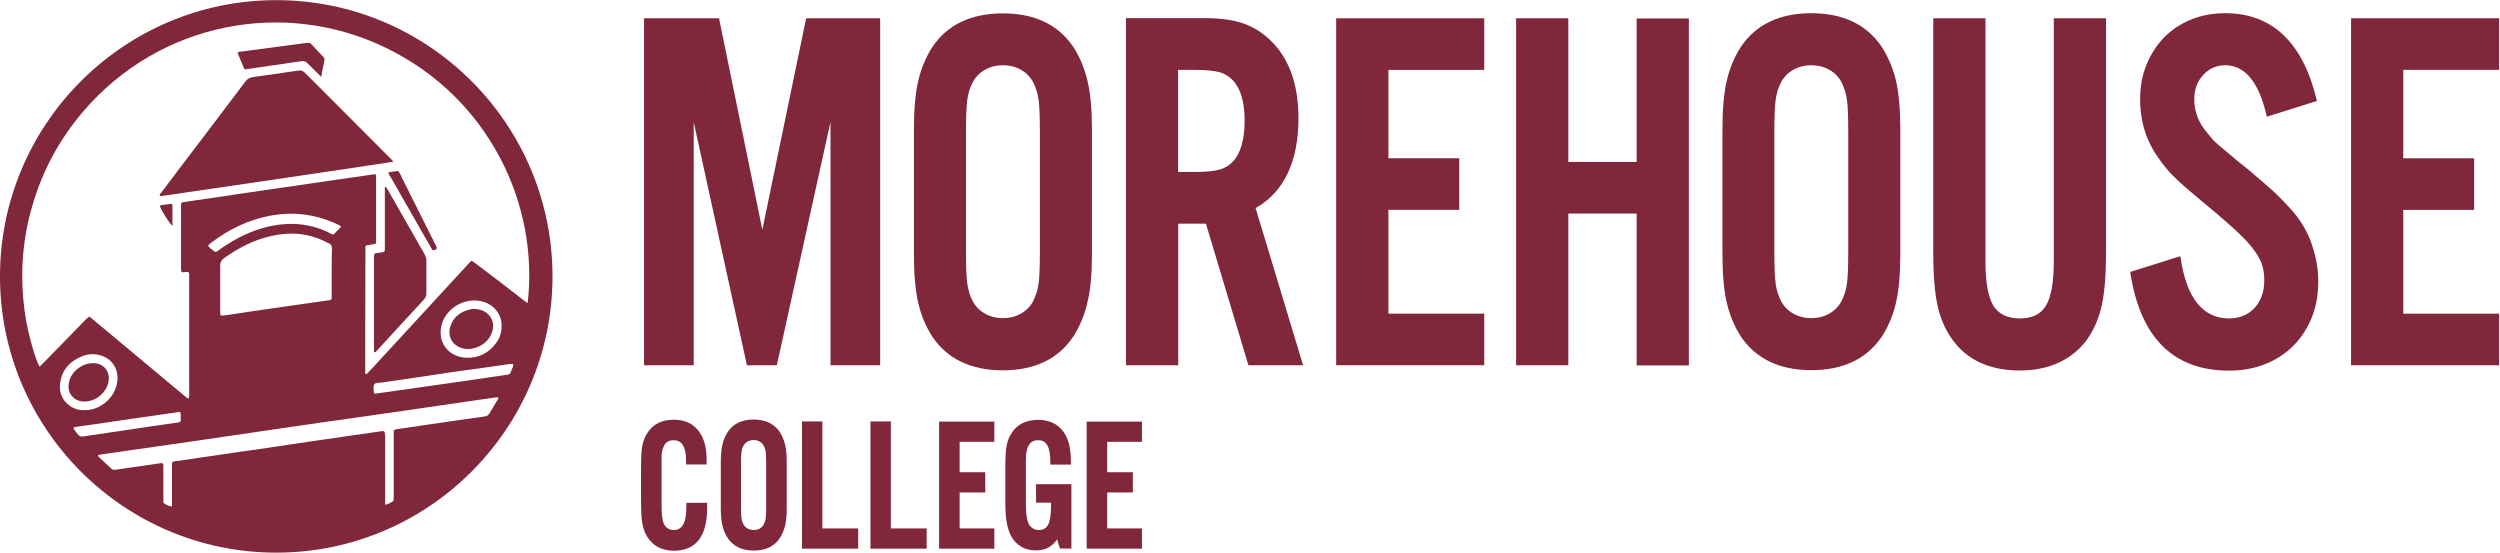
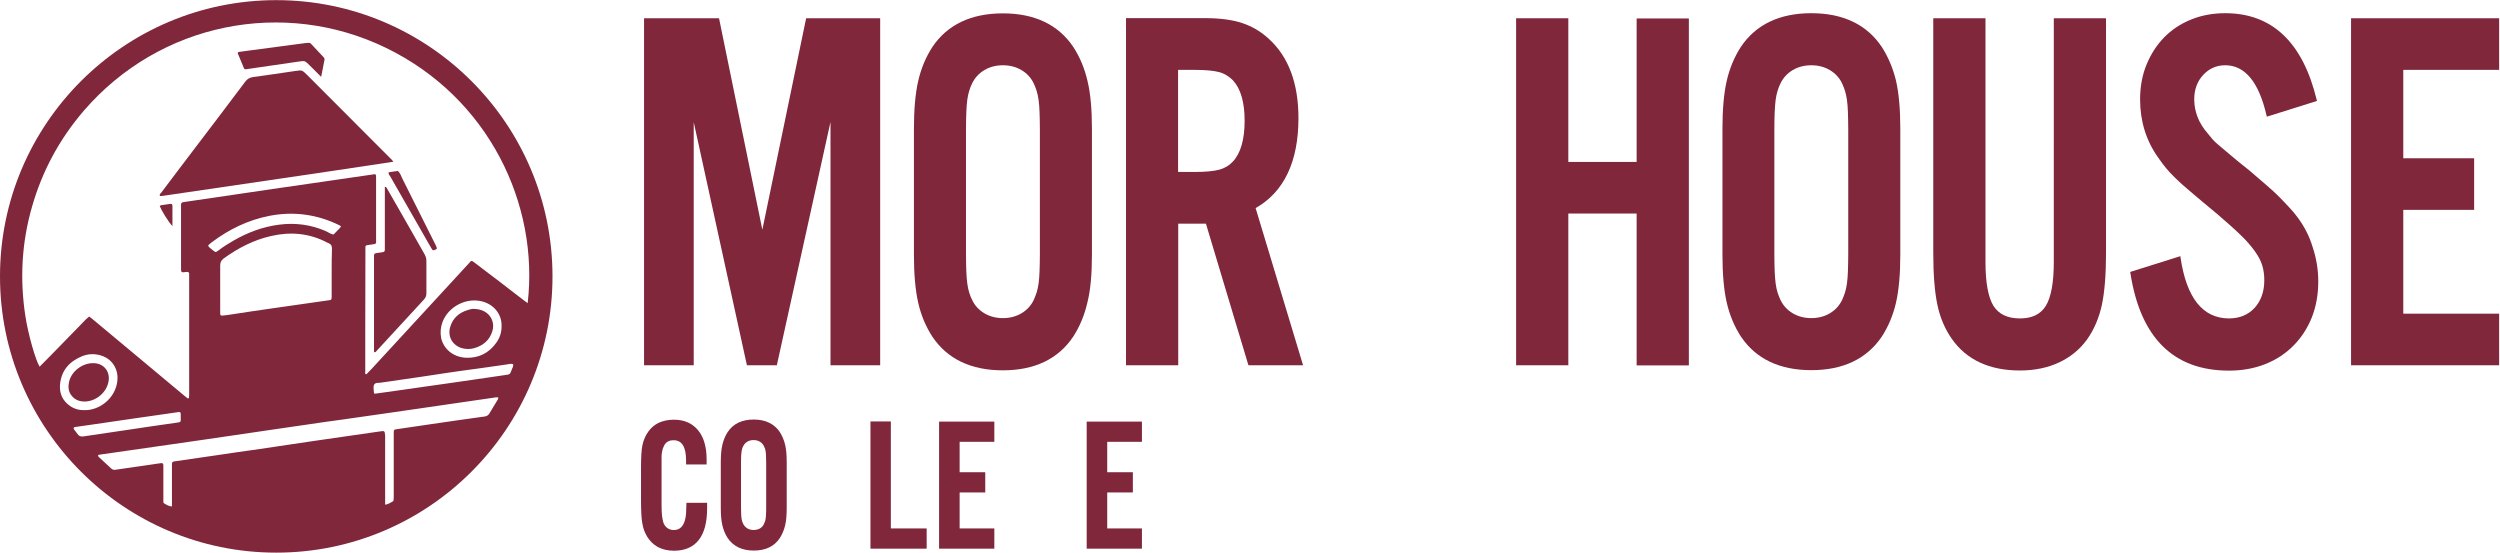
<svg xmlns="http://www.w3.org/2000/svg" version="1.1" id="svg2" x="0px" y="0px" viewBox="0 0 209.3 46.3" style="enable-background:new 0 0 209.3 46.3;" xml:space="preserve">
  <style type="text/css">
	.st0{fill:#80273C;}
</style>
  <g id="g10" transform="matrix(1.333,0,0,-1.333,0,46.267)">
    <g id="g12" transform="scale(0.1)">
      <path id="path14" class="st0" d="M739.9,303.2h10.7c6.6,0,11.7-0.5,15.1-1.4c3.4-0.9,6.2-2.7,8.6-5.1c4.9-5.2,7.4-13.8,7.4-25.4    c0-11.8-2.5-20.5-7.4-25.7c-2.3-2.5-5.2-4.2-8.6-5.1c-3.5-0.9-8.5-1.4-15.1-1.4h-10.7V303.2z M815.5,272.9    c0,21.8-6.2,38.4-18.4,49.6c-4.9,4.6-10.6,8-16.9,10.1c-6.3,2.1-14.2,3.1-23.5,3.1h-49.5V117.7h32.8v88.9h17.4l26.5-88.3l0.2-0.6    h34.3l-29.8,98.7C806.4,226.5,815.5,245.5,815.5,272.9" />
      <path id="path16" class="st0" d="M608.7,163.4c-0.5,1.6-0.9,3.5-1.2,5.7c-0.3,2.3-0.5,4.9-0.6,7.7c-0.1,2.8-0.2,6.4-0.2,10.9v77.8    c0,8.6,0.3,14.9,0.8,18.8c0.5,3.8,1.5,7.3,3.1,10.5c1.7,3.5,4.3,6.3,7.7,8.3c3.4,2,7.3,3,11.6,3c4.3,0,8.2-1,11.6-3    c3.4-2,6-4.8,7.7-8.3c0.8-1.7,1.4-3.3,1.9-4.9c0.5-1.6,0.9-3.5,1.2-5.6c0.3-2.1,0.5-4.7,0.6-7.7c0.1-3.1,0.2-6.9,0.2-11v-77.8    c0-4.2-0.1-7.9-0.2-11c-0.1-3.1-0.3-5.6-0.6-7.7c-0.3-2.1-0.7-4-1.2-5.6c-0.5-1.6-1.2-3.3-1.9-4.9c-1.7-3.5-4.3-6.3-7.7-8.3    c-3.4-2-7.3-3-11.6-3c-4.3,0-8.2,1-11.6,3c-3.4,2-6,4.8-7.7,8.3C609.8,160.1,609.2,161.8,608.7,163.4z M685.8,187.2v78.8    c0,12.3-0.9,22.5-2.8,30.3c-1.8,7.8-4.8,15-8.9,21.3c-9.4,14-24.3,21.1-44.2,21.1c-20,0-34.9-7.1-44.3-21.1    c-4.1-6.3-7.1-13.5-8.9-21.3c-1.8-7.8-2.7-18-2.7-30.3v-78.8c0-12.3,0.9-22.5,2.7-30.3c1.8-7.9,4.8-15,8.9-21.3    c9.4-14,24.3-21.1,44.2-21.1c20,0,34.8,7.1,44.2,21.1c4.1,6.3,7.1,13.5,8.9,21.3C684.9,164.7,685.8,174.9,685.8,187.2" />
      <path id="path18" class="st0" d="M435.7,270.4l33.4-152.7h18.8l33.7,152.8V117.7h31.2v217.9h-46.5l-27.5-132.8l-27.2,132.8h-47.1    V117.7h31.2V270.4" />
-       <path id="path20" class="st0" d="M839.2,117.7h93v32.4h-60.2v65.2h44.5v32.4h-44.5v55.5h60.2v32.4h-93V117.7" />
      <path id="path22" class="st0" d="M1289.9,182.4c0-12.8-1.7-22-5-27.4c-3.3-5.3-8.6-7.9-16.3-7.9c-7.8,0-13.3,2.7-16.6,7.9    c-3.3,5.4-5,14.6-5,27.4v153.2h-32.8V188.2c0-13.6,0.9-24.6,2.6-32.6c1.7-8.1,4.8-15.3,9.1-21.4c9.2-13.1,23.6-19.8,42.7-19.8    c9.2,0,17.5,1.7,24.7,5.1c7.2,3.4,13.2,8.3,17.7,14.7c4.3,6.1,7.3,13.3,9.1,21.4c1.7,8,2.6,19,2.6,32.6v147.4h-32.8L1289.9,182.4" />
      <path id="path24" class="st0" d="M1027.9,245.4H985v90.2h-32.8V117.7H985V213h42.9v-95.4h32.8v217.9h-32.8V245.4" />
      <path id="path26" class="st0" d="M1443,210.6c-1.6,2.2-3.4,4.3-5.2,6.2c-1.8,1.9-3.8,4.1-6.1,6.4c-2.3,2.3-4.9,4.8-7.9,7.3    c-3,2.6-6.7,5.7-10.9,9.4c-5.6,4.4-9.7,7.8-12.5,10.2c-2.9,2.5-5.3,4.4-7,5.9c-1.7,1.4-2.9,2.6-3.8,3.6c-0.9,1.1-1.9,2.4-3.2,3.9    c-5.5,6.3-8.3,13.5-8.3,21.3c0,6,1.9,11.2,5.6,15.2c3.7,4,8.3,6.1,13.9,6.1c12.4,0,21.1-10.6,25.9-31.5l0.2-0.8l31.5,9.9l-0.2,0.7    c-8.7,36.1-28,54.4-57.4,54.4c-7.7,0-15-1.3-21.5-4c-6.5-2.6-12.2-6.4-16.9-11.2c-4.7-4.8-8.4-10.6-11.1-17.2    c-2.7-6.6-4-13.9-4-21.7c0-13.7,3.8-26,11.3-36.5c1.8-2.6,3.5-4.9,5-6.7c1.6-1.9,3.5-4,5.8-6.2c2.3-2.3,5.4-5.1,9.6-8.6    c4.2-3.6,9.8-8.3,16.7-14c5.8-5,10.7-9.3,14.5-13c3.8-3.6,6.8-7.1,9.1-10.3c2.3-3.2,3.9-6.2,4.7-9c0.9-2.8,1.3-6,1.3-9.4    c0-7.1-2.1-12.9-6.1-17.3c-4.1-4.4-9.5-6.6-16.1-6.6c-16.4,0-26.7,12.9-30.4,38.2l-0.1,0.9l-31.5-9.9l0.1-0.7    c6.3-40.7,27.1-61.3,61.9-61.3c8.3,0,16,1.4,22.8,4.1c6.8,2.7,12.8,6.6,17.7,11.6c4.9,4.9,8.8,10.9,11.5,17.6    c2.7,6.8,4.1,14.4,4.1,22.7c0,7.4-1.2,14.6-3.5,21.5C1450.4,198.9,1447.1,205.1,1443,210.6" />
      <path id="path28" class="st0" d="M1569.6,303.2v32.4h-93V117.7h93v32.4h-60.2v65.2h44.5v32.4h-44.5v55.5H1569.6" />
      <path id="path30" class="st0" d="M1116.4,163.4c-0.5,1.6-0.9,3.5-1.2,5.7c-0.3,2.3-0.5,4.9-0.6,7.7c-0.1,2.9-0.2,6.4-0.2,10.9    v77.8c0,8.6,0.3,14.9,0.8,18.8c0.5,3.8,1.5,7.3,3.1,10.5c1.7,3.5,4.3,6.3,7.7,8.3c3.4,2,7.3,3,11.6,3c4.3,0,8.2-1,11.6-3    c3.4-2,6-4.8,7.7-8.3c0.8-1.7,1.4-3.4,1.9-4.9c0.5-1.6,0.9-3.5,1.2-5.6c0.3-2.1,0.5-4.7,0.6-7.7c0.1-3,0.2-6.6,0.2-11v-77.8    c0-4.4-0.1-8-0.2-11c-0.1-3-0.3-5.6-0.6-7.7c-0.3-2.1-0.7-4-1.2-5.6c-0.5-1.6-1.1-3.2-1.9-4.9c-1.7-3.5-4.3-6.3-7.7-8.3    c-3.4-2-7.3-3-11.6-3s-8.2,1-11.6,3c-3.4,2-6,4.8-7.7,8.3C1117.6,160.1,1116.9,161.8,1116.4,163.4L1116.4,163.4z M1181.8,317.7    c-9.4,14-24.3,21.1-44.2,21.1s-34.8-7.1-44.2-21.1c-4.1-6.3-7.1-13.5-8.9-21.3c-1.8-7.8-2.7-18-2.7-30.3v-78.8    c0-12.3,0.9-22.5,2.7-30.3c1.8-7.8,4.8-15,8.9-21.3c9.4-14,24.3-21.1,44.2-21.1c20,0,34.8,7.1,44.3,21.1    c4.1,6.3,7.1,13.5,8.9,21.3c1.8,7.8,2.7,18,2.7,30.3v78.8c0,12.3-0.9,22.5-2.7,30.3C1188.9,304.2,1185.9,311.4,1181.8,317.7" />
      <path id="path32" class="st0" d="M477.3,15.2c-2.3-1.3-5.6-1.3-7.9,0c-1.1,0.7-2,1.6-2.6,2.8c-0.3,0.6-0.5,1.2-0.7,1.7    c-0.2,0.6-0.3,1.2-0.4,2c-0.1,0.8-0.2,1.7-0.2,2.8c0,1-0.1,2.4-0.1,3.9v28.2c0,3.1,0.1,5.4,0.3,6.7c0.2,1.3,0.5,2.6,1.1,3.6    c0.6,1.2,1.4,2.1,2.6,2.8c1.1,0.7,2.5,1,3.9,1s2.8-0.3,3.9-1c1.2-0.7,2-1.6,2.6-2.8c0.3-0.6,0.5-1.2,0.7-1.7    c0.2-0.6,0.3-1.2,0.4-1.9c0.1-0.7,0.2-1.6,0.2-2.7c0-1.1,0.1-2.4,0.1-4V28.4c0-1.6,0-2.9-0.1-4c0-1.1-0.1-2-0.2-2.8    c-0.1-0.7-0.2-1.4-0.4-1.9c-0.2-0.5-0.4-1.1-0.7-1.7C479.3,16.8,478.4,15.9,477.3,15.2z M489.8,75.7c-3.5,5.2-9,7.9-16.4,7.9    c-7.4,0-12.9-2.6-16.4-7.9c-1.5-2.3-2.6-5-3.3-7.9c-0.7-2.9-1-6.6-1-11.1V28.2c0-4.5,0.3-8.2,1-11.1c0.7-2.9,1.8-5.6,3.3-7.9    c3.5-5.2,9-7.9,16.4-7.9c7.4,0,12.9,2.6,16.4,7.9c1.5,2.3,2.6,5,3.3,7.9c0.7,2.9,1,6.6,1,11.1v28.5c0,4.5-0.3,8.2-1,11.1    C492.4,70.7,491.3,73.3,489.8,75.7" />
      <path id="path34" class="st0" d="M431.1,30.7c-0.1-2.7-0.1-4.7-0.2-5.9c-0.1-1.1-0.2-2.2-0.4-3.1c-1-5-3.4-7.5-7.3-7.5    c-1.5,0-2.8,0.4-4,1.2c-1.1,0.8-2,1.9-2.5,3.3c-0.4,1.3-0.7,2.8-0.9,4.4c-0.2,1.7-0.3,4-0.3,7v26.2c0,1.6,0,2.9,0,4    c0,1.1,0.1,2,0.3,2.9c0.2,0.9,0.3,1.6,0.5,2.2c0.2,0.6,0.5,1.2,0.8,1.8c1.1,2.3,3.1,3.4,6,3.4c5.2,0,7.8-4.2,7.8-12.8v-2.4h12.9    v3.1c0,7.9-1.8,14.1-5.4,18.4c-3.6,4.4-8.7,6.6-15.2,6.6c-3.5,0-6.7-0.7-9.4-1.9c-2.7-1.3-5-3.2-6.7-5.7c-0.9-1.3-1.7-2.6-2.2-3.9    c-0.6-1.3-1-2.8-1.4-4.4c-0.3-1.7-0.6-3.6-0.7-5.8c-0.1-2.2-0.2-4.9-0.2-8V31.8c0-2.9,0.1-5.4,0.2-7.6c0.1-2.1,0.3-4,0.6-5.7    c0.3-1.6,0.6-3.1,1.1-4.4c0.5-1.2,1-2.5,1.8-3.8c1.7-2.9,4-5.2,6.9-6.8c2.9-1.5,6.3-2.3,10.1-2.3c6.9,0,12.1,2.3,15.6,6.8    c3.5,4.5,5.2,11.1,5.2,19.8v3.5h-13L431.1,30.7" />
      <path id="path36" class="st0" d="M589.8,2.5h34.7v12.7h-21.8v22.6h16.1v12.7h-16.1v19.1h21.8v12.7h-34.7V2.5" />
-       <path id="path38" class="st0" d="M650.8,31.4h9.3V29c0-5.3-0.6-9.2-1.9-11.6c-1.2-2.2-3.1-3.2-5.8-3.2c-1.7,0-3.1,0.5-4.3,1.4    c-1.2,1-2.1,2.3-2.6,3.9c-0.4,1.5-0.7,3.1-0.9,4.9c-0.2,1.9-0.3,4.4-0.3,7.7v24c0,1.6,0,3,0.1,4.2c0,1.1,0.1,2,0.3,2.8    c0.1,0.8,0.3,1.5,0.5,2.2c0.1,0.6,0.4,1.2,0.8,1.8c0.5,1.2,1.3,2,2.3,2.6c1.1,0.6,2.3,0.9,3.6,0.9c2.8,0,4.7-1,5.9-3.2    c1.3-2.3,1.9-6.1,1.9-11.3v-0.8h12.9v0.8c0,3.6-0.2,6.7-0.6,9.2c-0.4,2.5-1,4.8-1.9,6.7c-1.6,3.7-4,6.5-7,8.5    c-3.1,1.9-6.8,2.9-11.1,2.9c-3.5,0-6.6-0.7-9.4-1.9c-2.8-1.3-5-3.2-6.7-5.6c-0.9-1.2-1.6-2.5-2.2-3.8c-0.6-1.3-1-2.8-1.4-4.5    c-0.3-1.7-0.6-3.7-0.7-5.9c-0.1-2.2-0.2-4.9-0.2-8V32.2c0-2.7,0.1-5.2,0.2-7.2c0.1-2.1,0.3-3.9,0.6-5.5c0.2-1.6,0.6-3.1,1-4.5    c0.4-1.3,0.9-2.7,1.5-4c1.5-3,3.7-5.4,6.4-7.1c2.7-1.7,5.9-2.5,9.4-2.5c3.1,0,5.8,0.6,8.1,1.9c1.9,1.1,3.7,2.7,5.3,5l1.8-5.7h7.2    v40.4h-22.2V31.4" />
      <path id="path40" class="st0" d="M682.5,2.5h34.7v12.7h-21.8v22.6h16.1v12.7h-16.1v19.1h21.8v12.7h-34.7V2.5" />
-       <path id="path42" class="st0" d="M516.6,82.4h-12.9V2.5h35.3v12.7h-22.5V82.4" />
      <path id="path44" class="st0" d="M559.6,82.4h-12.9V2.5h35.3v12.7h-22.5V82.4" />
      <path id="path46" class="st0" d="M244.3,248.5c-17.1,17.2-34.3,34.3-51.4,51.5c-3.2,3.2-3.2,3.1-7.5,2.5    c-8.8-1.3-17.6-2.6-26.4-3.8c-2.1-0.3-3.6-1.1-4.9-2.8c-10.7-14.3-21.6-28.6-32.4-42.8c-6.9-9-13.7-18.1-20.5-27.1    c-0.4-0.5-1.3-1-0.7-2c0.6,0,1.3,0,1.9,0.1c48,7.1,96.1,14,144.6,21.4C246.2,246.9,245.1,247.6,244.3,248.5" />
      <path id="path48" class="st0" d="M243.3,228.3c-0.3,0.5-0.4,1.3-1.6,1.5c0-1.3,0-2.4,0-3.5c0-11.1,0-22.2,0-33.4    c0-0.9,0-1.8,0-2.7c0-1-0.5-1.4-1.4-1.5c-1.3-0.2-2.6-0.4-4-0.6c-1.1-0.2-1.3-0.5-1.4-1.5c0-0.3,0-0.7,0-1c0-19.6,0-39.1,0-58.7    c0-0.4-0.1-0.9,0.4-1.1c0.7,0.1,1.1,0.7,1.5,1.2c9.8,10.6,19.6,21.3,29.4,31.9c1.1,1.2,1.7,2.5,1.6,4.2c0,6.8,0,13.6,0,20.3    c0,1.5-0.5,2.8-1.2,4.1C258.8,201.2,251.1,214.8,243.3,228.3" />
      <path id="path50" class="st0" d="M153.2,304.3c0.2-0.6,0.7-0.8,1.3-0.7c2.3,0.3,4.6,0.7,6.9,1c8.7,1.3,17.4,2.5,26.1,3.8    c4,0.6,4,0.6,6.9-2.3c2.3-2.3,4.6-4.5,7.3-7.3c0.8,4,1.5,7.4,2.1,10.7c0.1,0.8-0.2,1.3-0.7,1.8c-2.1,2.2-4.1,4.4-6.2,6.6    c-2.6,2.7-1.6,2.4-5.4,2.1c-0.2,0-0.4,0-0.7-0.1c-11.6-1.5-23.1-3.1-34.7-4.6c-2-0.3-4-0.5-5.9-0.8c-0.6-0.1-1.1-0.5-0.8-1.1    C150.8,310.2,152,307.2,153.2,304.3" />
      <path id="path52" class="st0" d="M273.6,193.2c-7,13.9-13.9,27.8-20.9,41.7c-0.8,1.6-1.3,3.5-2.8,4.8c-1.9-0.2-3.7-0.5-5.6-0.8    c-0.1,0-0.2-0.1-0.2-0.2c-0.2-1,0.5-1.7,1-2.4c8.4-14.6,16.8-29.3,25.1-43.9c0.4-0.7,0.8-1.3,1.2-2c0.4-0.5,0.9-0.6,1.4-0.4    c0.4,0.2,0.8,0.3,1.2,0.6c0.3,0.2,0.5,0.5,0.3,0.8C274.2,192,273.9,192.6,273.6,193.2" />
      <path id="path54" class="st0" d="M106.7,219c-1.6-0.2-3.3-0.5-4.9-0.7c-0.5-0.1-1.1-0.2-1.5-0.6c0.9-2.4,5.4-10,8-12.6    c0,4.3,0,8.6,0,12.9C108.2,218.9,107.8,219.2,106.7,219" />
      <path id="path56" class="st0" d="M290.2,128.4c2.7-0.7,5.3-0.7,7.9,0.1c5.4,1.6,9.4,5,11.1,10.5c1.6,5-0.5,10.1-5,12.5    c-1.9,1-3.9,1.5-6.6,1.6c-0.9,0.1-2.4-0.3-3.7-0.7c-5.4-1.6-9.4-4.9-11.1-10.5C280.9,135.8,284.2,130.1,290.2,128.4" />
      <path id="path58" class="st0" d="M68.2,107.7c1,6.1-3,11.1-9.2,11.3c-7,0.3-14-4.9-15.6-11.6c-0.6-2.8-0.6-5.5,1-8    c2.1-3.2,5.1-4.5,8.8-4.5C60.4,95,67.1,100.7,68.2,107.7" />
      <path id="path60" class="st0" d="M298.5,181.8c-2.6,2-2.3,1.8-4.2-0.3c-12.5-13.6-25-27.2-37.5-40.7c-7.8-8.5-15.7-17-23.5-25.5    c-1.1-1.1-2.1-2.2-3.2-3.3c-1.1,0.2-0.7,1.1-0.7,1.6c0,8.1,0,16.2,0,24.4c0,17.2,0.1,34.5,0.1,51.7c0,0.8,0,1.6,0,2.3    c0,0.6,0.4,1,1.1,1.1c1.5,0.2,3.1,0.5,4.6,0.7c0.6,0.1,1,0.5,1,1.1c0,0.7,0,1.3,0,2c0,12.6,0,25.1,0,37.7c0,0.3,0,0.7,0,1    c0,2.2-0.2,2.3-2.2,1.9c-13.3-2-26.6-3.8-39.9-5.8c-15.3-2.2-30.6-4.4-45.9-6.7c-10.7-1.6-21.3-3.1-32-4.7    c-0.4-0.1-0.9-0.1-1.3-0.2c-0.7-0.2-1.2-0.6-1.2-1.4c0-0.7,0-1.3,0-2c0-12.5,0-24.9,0-37.4c0-0.2,0-0.4,0-0.7    c0-2.4,0.1-2.8,2.6-2.4c0.4,0.1,0.9,0.1,1.3,0.1c0.8,0,1.1-0.3,1.2-1.2c0-0.8,0-1.6,0-2.3c0-24.2,0-48.5,0-72.7    c0-0.9,0-1.8-0.1-2.7c0-0.4-0.6-0.7-1-0.4c-0.7,0.5-1.4,1.1-2.1,1.7c-10.5,8.8-21,17.5-31.5,26.3c-8.6,7.2-17.2,14.4-25.9,21.6    c-0.7,0.6-1.4,1.1-2.2,1.7c-2.9-2.3-5.2-5.2-7.8-7.7c-2.7-2.7-5.3-5.4-7.9-8.1c-2.6-2.6-5.1-5.3-7.7-7.9c-2.6-2.6-5.1-5.2-7.7-7.8    c-2.5,3.8-7.3,20.6-9,32c-3.5,23.1-2.3,45.9,4.2,68.4c6.4,22.5,17.3,42.6,32.5,60.3c47.9,55.6,125.7,70.6,189.7,39.6    c65-31.5,96.3-98.7,89.1-160.4c-1.1,0.8-1.9,1.4-2.7,2C318.7,166.5,308.6,174.1,298.5,181.8z M277.9,144.8    c3.7,9.8,15.1,15.7,25.2,12.9c8.3-2.3,12.2-9.3,11.9-15.4c0.1-3.9-1.1-7.5-3.4-10.6c-4.6-6.4-11-9.6-18.9-9.3    c-8.4,0.4-14.1,5.8-15.6,12.2C276.4,138.1,276.7,141.5,277.9,144.8z M304.7,109.7c-7.1-1-14.3-2.1-21.4-3.1    c-6.8-1-13.6-1.9-20.4-2.9c-7-1-14.1-2-21.1-3c-2.2-0.3-4.4-0.6-6.6-0.9c-0.2,0.4-0.4,0.7-0.4,1c0,1.7-0.6,3.6,0.3,4.9    c0.9,1.3,2.9,0.8,4.4,1.1c8.4,1.3,16.9,2.4,25.4,3.7c5.5,0.8,11,1.7,16.5,2.5c6.7,1,13.4,1.9,20.1,2.8c5.6,0.8,11.2,1.6,16.8,2.4    c1.3,0.2,2.6,0.6,3.9,0.2c0.5-1.6-0.7-2.7-1-4c-0.1-0.4-0.4-0.8-0.5-1.2c-0.3-0.8-0.8-1.2-1.7-1.4    C314.2,111.1,309.4,110.4,304.7,109.7z M204.7,201.9c-9.4,4.1-19.1,5.4-29.3,4.1c-10.3-1.3-19.8-4.9-28.7-10    c-3.3-1.9-6.5-3.9-9.5-6.2c-1.8-1.3-1.8-1.3-3.6,0.2c-1,0.9-2.2,1.5-2.9,2.7c0.6,1.1,1.6,1.6,2.4,2.3c10.8,8.1,22.7,13.9,36,16.5    c15.3,3,30,1,44.1-5.9c0.3-0.1,0.5-0.4,1-0.8c-0.4-0.5-0.7-0.9-1-1.2c-1.2-1.3-2.5-2.5-3.7-3.8C207.7,200,206.3,201.2,204.7,201.9    z M208.3,175.9c0-5.1,0-10.2,0-15.3c0-1.7-0.2-1.9-1.8-2.1c-11.2-1.6-22.4-3.2-33.6-4.8c-9.9-1.4-19.8-2.9-29.6-4.4    c-0.2,0-0.4-0.1-0.7-0.1c-4.7-0.4-4.3-1.3-4.3,3.7c0,9.1,0,18.2,0,27.3c0,1.9,0.5,3.3,2.1,4.5c9,6.5,18.7,11.6,29.6,14.1    c12.3,2.9,24.3,1.9,35.6-4.1c0.3-0.2,0.6-0.3,0.9-0.4c1.5-0.6,2-1.7,2-3.4C208.3,185.9,208.3,180.9,208.3,175.9z M44,92.1    c-4.7,3.3-6.8,7.9-6.3,13.5c0.8,8.8,5.8,14.4,13.7,17.7c3.9,1.6,8,1.8,12.1,0.5c8-2.5,11-9.9,10.2-16C72.4,96.4,61.9,89.2,53,89.5    C49.8,89.4,46.8,90.2,44,92.1z M47.1,78.9c3.3,0.5,6.6,0.9,9.9,1.4c8.7,1.3,17.4,2.5,26,3.8c8.4,1.2,16.7,2.4,25.1,3.6    c1.3,0.2,2.6,0.4,4,0.6c1.1,0.1,1.3-0.1,1.4-1.3c0-0.6,0-1.1,0-2.4c0-2.6,0.5-2.6-3.4-3.1c-10-1.4-20-2.9-30-4.4    c-9.2-1.4-18.5-2.7-27.7-4.1c-1.6-0.2-2.8,0.1-3.7,1.5c-0.7,1-1.5,1.9-2.2,2.9C46,78.2,46.2,78.7,47.1,78.9z M238.4,76.1    c-13.6-1.9-27.3-3.9-40.9-5.9c-11.4-1.7-22.9-3.4-34.3-5.1c-9.9-1.4-19.8-2.8-29.7-4.3c-7.8-1.1-15.6-2.3-23.4-3.4    c-0.2,0-0.4-0.1-0.7-0.1c-1.1-0.2-1.3-0.5-1.4-1.5c0-0.8,0-1.6,0-2.3c0-7,0-14,0-21c0-1.1,0-2.2,0-3.5c-2,0.1-3.5,1.1-5,2    c-0.4,0.2-0.4,0.8-0.4,1.2c0,0.9,0,1.8,0,2.7c0,6,0,12,0,18c0,0.7,0,1.3,0,2c-0.1,1.1-0.4,1.4-1.4,1.3c-1.9-0.2-3.7-0.5-5.6-0.8    c-7.6-1.1-15.2-2.2-22.8-3.3c-1.1-0.2-1.9-0.1-2.8,0.6c-2.7,2.5-5.4,5-8.1,7.5c-0.2,0.2-0.3,0.6-0.3,0.8c0,0.4,0.4,0.4,0.7,0.5    c6.5,0.9,13,1.9,19.5,2.8c8.4,1.2,16.7,2.4,25.1,3.6c6.9,1,13.9,2,20.8,3c6.8,1,13.6,2,20.5,3c7,1,14.1,2.1,21.1,3.1    c8.5,1.2,16.9,2.5,25.4,3.7c6.8,1,13.6,2,20.5,2.9c8.4,1.2,16.7,2.4,25.1,3.6c6.9,1,13.9,2,20.8,3c8.7,1.3,17.4,2.5,26.1,3.8    c8,1.2,16.1,2.3,24.1,3.5c0.5,0.1,1.1,0,1.6,0c0.2-0.8-0.3-1.4-0.6-1.9c-1.6-2.7-3.2-5.3-4.8-8c-0.7-1.2-1.6-1.9-3.1-2.1    c-11-1.5-22-3.1-33-4.7c-7.5-1.1-15-2.2-22.4-3.3c-1.5-0.2-1.7-0.4-1.7-1.9c0-0.8,0-1.6,0-2.3c0-12.5,0-24.9,0-37.4    c0-0.9,0-1.8-0.1-2.7c0-0.3-0.1-0.7-0.3-0.9c-1.5-0.9-3-1.9-5-2.2c0,1.3,0,2.4,0,3.5c0,13.2,0,26.5,0,39.7    C241.6,76.6,241.7,76.6,238.4,76.1z M173.5,347C77.8,347,0,269.2,0,173.5C0,77.8,77.8,0,173.5,0C269.2,0,347,77.8,347,173.5    C347,269.2,269.2,347,173.5,347" />
    </g>
  </g>
</svg>